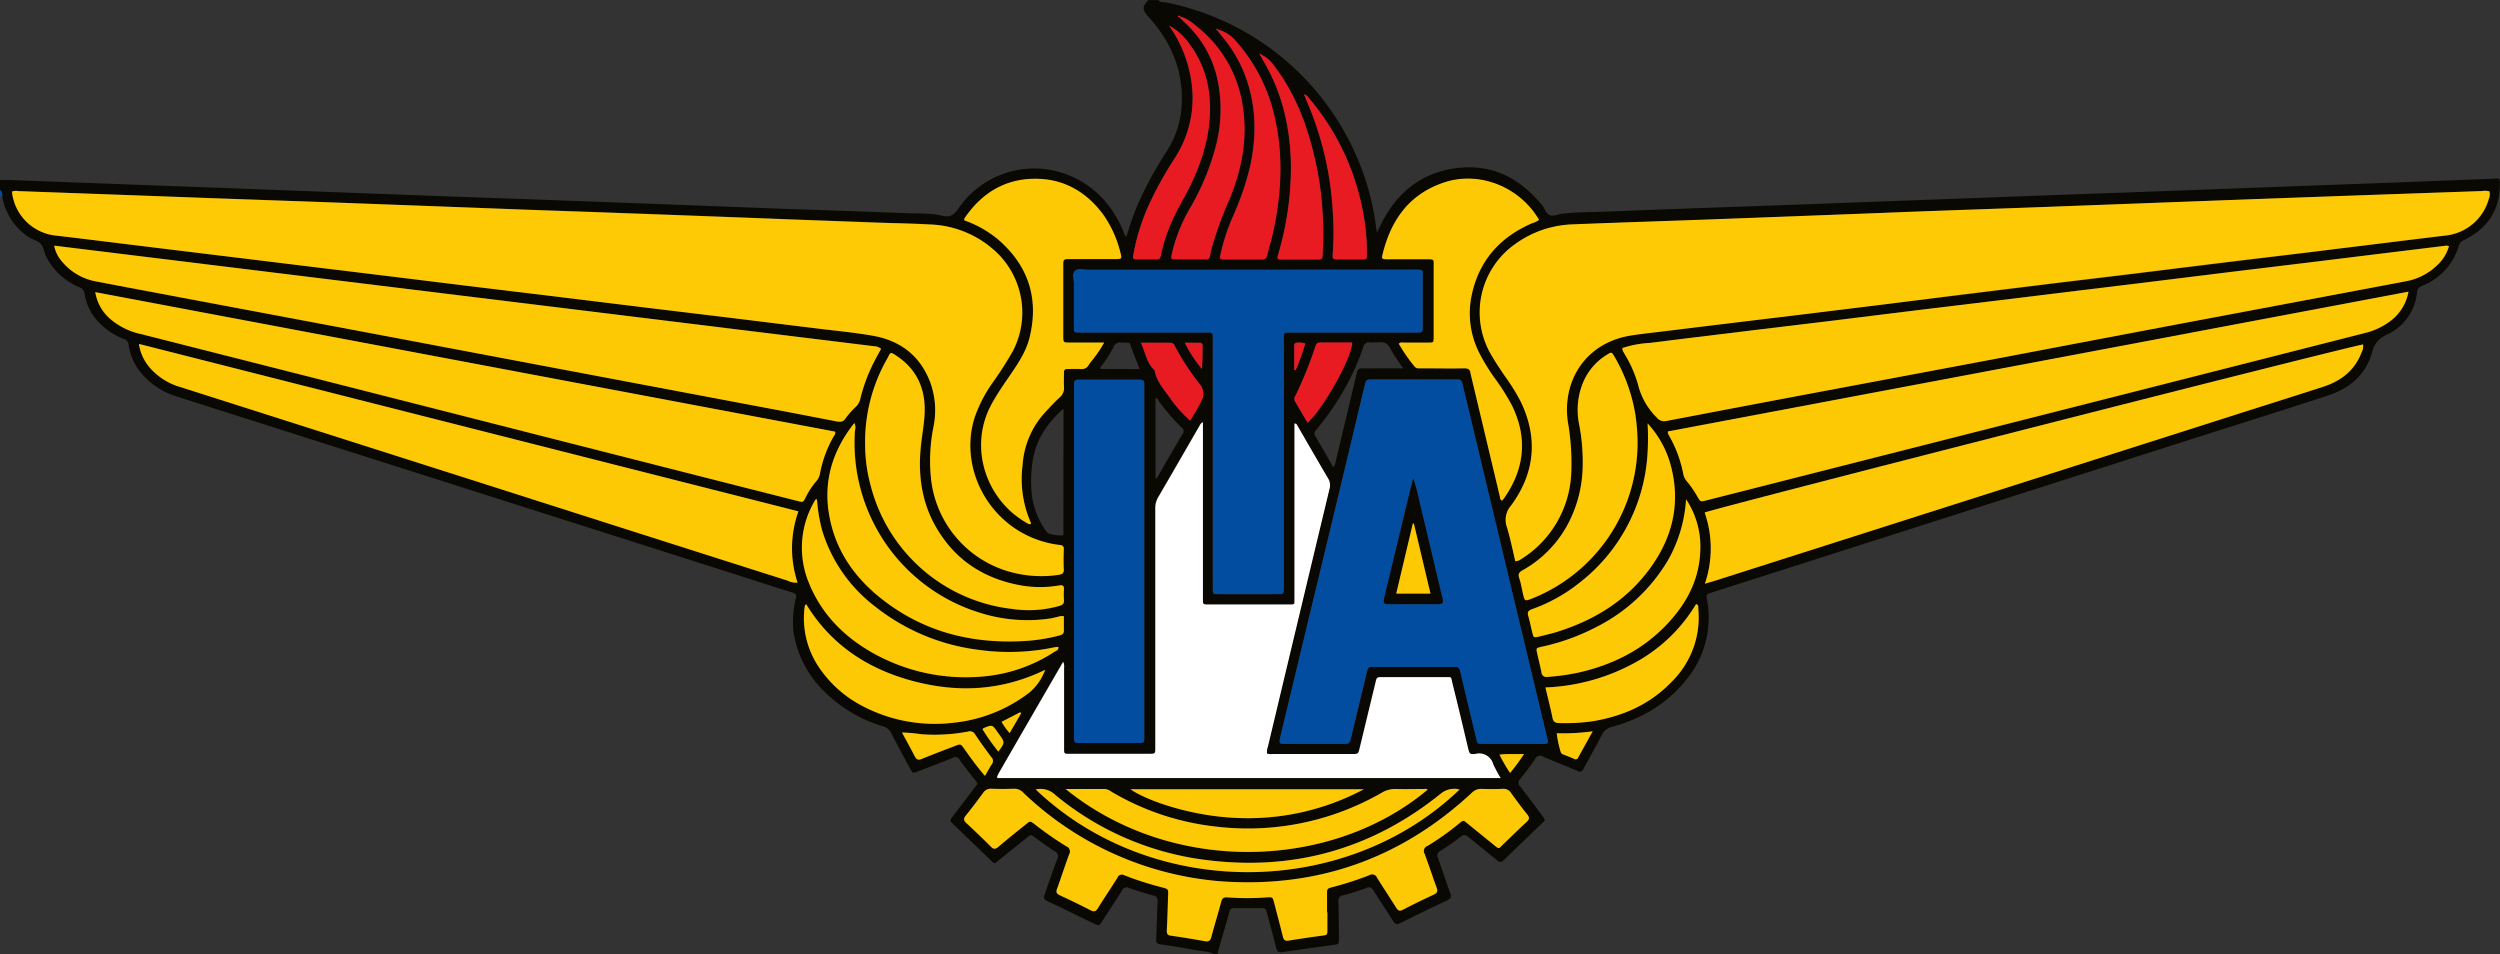
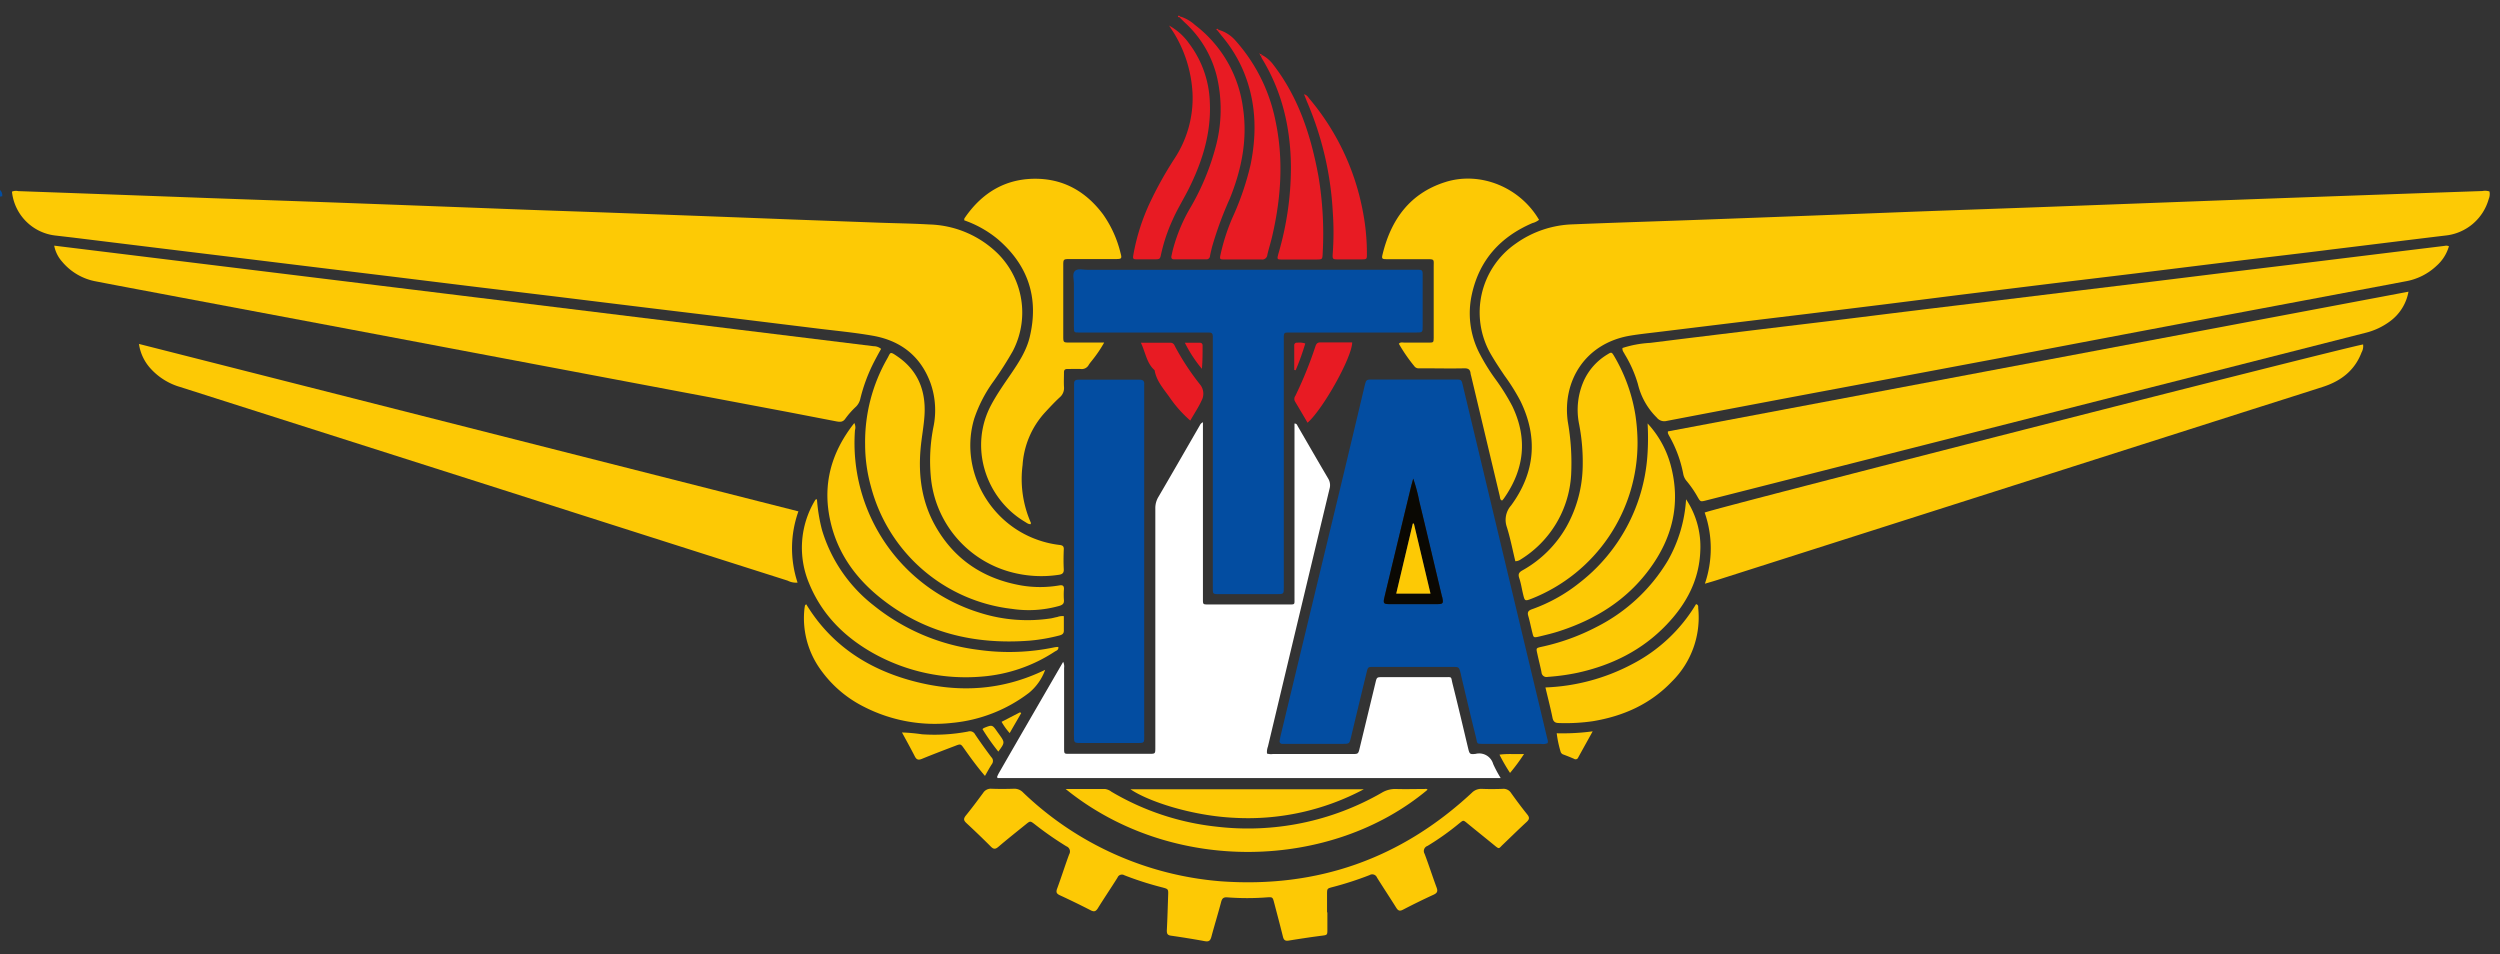
<svg xmlns="http://www.w3.org/2000/svg" viewBox="0 0 591.39 225.67">
  <rect x="0" y="0" width="591.39" height="225.67" fill="#333333" stroke="none" />
  <defs>
    <style>.cls-1{fill:#0a0803;}.cls-2{fill:#034da1;}.cls-3{fill:#fdca05;}.cls-4{fill:#fff;}.cls-5{fill:#fdc905;}.cls-6{fill:#e81b23;}</style>
  </defs>
  <g id="Camada_2" data-name="Camada 2">
    <g id="Camada_1-2" data-name="Camada 1">
-       <path class="cls-1" d="M287.2,225.67c-1.54-.71-3.24-.68-4.87-1-2.6-.49-5.21-.91-7.83-1.28-.8-.11-1-.4-1-1.18.14-3,.18-6,.34-8.94a1.19,1.19,0,0,0-1-1.42c-1.94-.56-3.89-1.11-5.79-1.8a1.13,1.13,0,0,0-1.62.58c-1.56,2.48-3.16,4.92-4.76,7.38-.67,1-.69,1-1.83.5-3.69-1.79-7.37-3.6-11.08-5.36-.78-.37-.94-.75-.65-1.56,1-2.79,1.93-5.63,3-8.42a1.23,1.23,0,0,0-.58-1.77c-1.56-1-3.06-2.11-4.57-3.19-1.16-.84-1-.89-2.11,0-2.49,2-5,4-7.46,6-.54-.07-.79-.48-1.11-.78l-8.76-8.44c-.88-.85-.88-.86-.12-1.87l5.1-6.72c.85-1.13.94-.95,0-2.1-1.2-1.5-2.39-3-3.49-4.56a1.15,1.15,0,0,0-1.67-.46c-2.65,1.09-5.33,2.09-8,3.13-1.44.55-1.45.55-2.15-.75-1.45-2.73-2.93-5.45-4.34-8.2a3,3,0,0,0-2-1.64,33.29,33.29,0,0,1-14.16-8.54,24.83,24.83,0,0,1-7-13.92,22.46,22.46,0,0,1,.3-6.55,5.58,5.58,0,0,1,.23-1.15c.34-.91,0-1.26-.9-1.53-4.19-1.29-8.36-2.65-12.53-4q-66.43-21.15-132.88-42.3a17.66,17.66,0,0,1-8.15-5.18,13.18,13.18,0,0,1-3.33-7.07,1.53,1.53,0,0,0-1.16-1.41A16,16,0,0,1,23,75.83,12.31,12.31,0,0,1,20,69.49a1.8,1.8,0,0,0-1.24-1.55,15.22,15.22,0,0,1-7.86-7.32c-.49-1-.61-2.28-1.31-3s-1.89-.92-2.78-1.52A14.37,14.37,0,0,1,.52,46.46,1.72,1.72,0,0,0,0,44.93V42.57l2,0L40.17,44q9.28.33,18.57.69l41.35,1.55c10.69.4,21.38.75,32.07,1.15q24.65.91,49.28,1.86c11,.41,22.06.74,33.08,1.18,2.75.11,5.56-.08,8.24.58,2,.49,2.91-.17,4-1.74a21.72,21.72,0,0,1,24.61-8.35c6.81,2.27,11.41,7,14.25,13.51.22.52.26,1.18.85,1.59a67.59,67.59,0,0,1,2.62-7.53,87.87,87.87,0,0,1,6.74-12.44A22.61,22.61,0,0,0,279.45,26c.78-8.47-2.07-15.7-7.68-21.93-1.6-1.79-1.66-2.41-.11-4.06H274c.52.65,1.32.46,2,.6a62.47,62.47,0,0,1,49,49.74c.26,1.43.44,2.87.72,4.68.45-.92.72-1.5,1-2.07C330,46.42,335,41.8,342.18,40.19c9.3-2.07,16.78,1.17,22.68,8.45.63.77.88,2,1.83,2.29s1.86-.25,2.81-.37c3.25-.4,6.52-.35,9.78-.48,16-.63,32.07-1.18,48.1-1.76q21.53-.8,43-1.6,15.61-.59,31.22-1.13,20.94-.77,41.86-1.56l20.42-.75,25.66-1c1.87-.07,1.84-.4,1.8,1.73-.12,6-3.13,10.16-8.42,12.76a2,2,0,0,0-1.28,1.38,14.65,14.65,0,0,1-8.55,9.42c-.68.31-1.22.58-1.32,1.5a12.32,12.32,0,0,1-7.2,10.13,5.83,5.83,0,0,0-3.44,4.14c-1.45,5.29-5.31,8.53-10.39,10.2-9.45,3.12-18.94,6.08-28.42,9.1L405.12,140.1c-1.52.49-1.53.49-1.29,1.88A23,23,0,0,1,399,160.66c-4.54,5.8-10.6,9.31-17.6,11.27a3.55,3.55,0,0,0-2.51,1.93c-1.35,2.72-2.89,5.34-4.3,8-.37.71-.73.81-1.45.5-2.68-1.15-5.41-2.19-8.09-3.37a1.28,1.28,0,0,0-1.91.57c-1.1,1.63-2.31,3.19-3.54,4.73a1.17,1.17,0,0,0,0,1.74c1.77,2.26,3.47,4.58,5.18,6.88.89,1.19.83,1.05-.18,2-2.92,2.81-5.86,5.61-8.75,8.45-.64.63-1.07.71-1.78.1-2.2-1.85-4.47-3.6-6.68-5.44-.65-.54-1.11-.69-1.86-.1-1.55,1.21-3.17,2.33-4.83,3.4a1.16,1.16,0,0,0-.53,1.65c1,2.74,1.87,5.53,2.87,8.28.3.83.28,1.27-.62,1.69-3.77,1.76-7.5,3.59-11.23,5.44-.75.37-1.15.29-1.6-.44-1.52-2.44-3.14-4.81-4.65-7.24-.47-.75-.87-1-1.74-.63-1.79.66-3.62,1.22-5.46,1.73a1.26,1.26,0,0,0-1.13,1.49c.09,2.87.1,5.74.13,8.61,0,1.41,0,1.43-1.25,1.61-4.07.58-8.14,1.13-12.2,1.73-.83.12-1.19-.13-1.39-.95-.67-2.73-1.42-5.44-2.15-8.15-.36-1.34-.36-1.33-1.79-1.32H292c-.52,0-.93,0-1.12.67-.91,3.31-1.89,6.59-2.84,9.89,0,.06.12.16.18.25ZM298,12.86c.07-.13,0-.2-.1-.21a.77.77,0,0,0,0,.1c0,.22,0-.08.14.08a.42.42,0,0,0,.25.41,4.3,4.3,0,0,0,.27.62c4.82,7.91,6.78,16.59,6.83,25.75a72.68,72.68,0,0,1-2.94,20.29c-.4,1.42-.38,1.45,1,1.46,2.65,0,5.29,0,7.94,0,1.44,0,1.45,0,1.51-1.53a82.39,82.39,0,0,0-1-18.16c-1.75-9.49-4.62-18.53-10.63-26.32A7.78,7.78,0,0,0,298.52,13C298.37,12.84,298.21,12.7,298,12.86ZM279.22,3.91c-.15-.15-.41-.28-.51-.1s.17.24.32.32c.44.43.86.87,1.31,1.29a25.46,25.46,0,0,1,7.58,13.1,34,34,0,0,1-.24,15.71,57.93,57.93,0,0,1-6.39,15.36,39.54,39.54,0,0,0-3.7,8.86c-.2.7-.36,1.42-.51,2.13-.1.47.09.77.61.77h7.6a.82.82,0,0,0,.91-.77c.13-.72.31-1.43.48-2.14a85.32,85.32,0,0,1,4.18-11.39c2.84-7,4.29-14.21,3.11-21.77A29.39,29.39,0,0,0,282.68,6,9.18,9.18,0,0,0,279.22,3.91Zm9,3.14c-.12-.2-.35-.33-.47-.16s.17.26.28.37c.31.4.61.81.93,1.19a32.47,32.47,0,0,1,5,8c3.14,7.29,3.41,14.82,1.84,22.49a65.8,65.8,0,0,1-4.31,12.58,47.79,47.79,0,0,0-2.79,8.66c-.24,1.1-.2,1.18.91,1.18,2.92,0,5.85,0,8.78,0a1.2,1.2,0,0,0,1.38-1.11c.32-1.43.78-2.82,1.11-4.24,2.13-9.09,2.77-18.22.82-27.42a40.33,40.33,0,0,0-9.54-19.09A8.3,8.3,0,0,0,288.26,7.05ZM2.83,45.34A11.64,11.64,0,0,0,13.15,55.72l4.19.49,20.94,2.57L56,60.94,74.3,63.18l17.75,2.16,20.78,2.55c6.86.83,13.74,1.65,20.6,2.49q10.65,1.29,21.28,2.61l17.42,2.11,21.27,2.61c4.36.54,8.74.94,13.06,1.7,6.65,1.16,11.41,4.85,13.74,11.32a19.35,19.35,0,0,1,.64,10.32,40.84,40.84,0,0,0-.62,11.58,25.7,25.7,0,0,0,18.85,22.67,27.49,27.49,0,0,0,11.38.68c.82-.11,1.29-.39,1.23-1.36-.08-1.52-.06-3,0-4.56,0-.81-.28-1.07-1-1.15a23.63,23.63,0,0,1-5.24-1.23c-11.76-4.16-18.45-17-14.93-28.68a32.59,32.59,0,0,1,4.58-8.79,83.76,83.76,0,0,0,4.53-7.11A19.71,19.71,0,0,0,236.05,60a24.06,24.06,0,0,0-16.22-6.94c-3.93-.23-7.88-.28-11.81-.42l-20.93-.77q-20.25-.77-40.51-1.52c-8-.3-16-.55-24-.85Q102.28,48.79,82,48c-10.81-.4-21.61-.76-32.41-1.15Q26.92,46,4.31,45.21A2.36,2.36,0,0,0,2.83,45.34Zm355.63,87.42a2.27,2.27,0,0,0,1.27-.52,25.19,25.19,0,0,0,11.93-20,56.15,56.15,0,0,0-.79-12.61c-1.32-9.51,4-18.52,14.77-20.33,2.05-.34,4.13-.56,6.19-.81l17.93-2.19,17.93-2.17L445.78,72l17.93-2.17,20.6-2.54c6.87-.84,13.74-1.65,20.61-2.49,7.82-1,15.64-1.94,23.45-2.89S544,60,551.83,59c8.94-1.08,17.87-2.21,26.81-3.28a11.89,11.89,0,0,0,10.18-8.63,3,3,0,0,0,.18-1.79,3.32,3.32,0,0,0-1.68-.1q-20.85.72-41.69,1.47-9.46.33-18.91.69l-43,1.61c-10.18.38-20.37.72-30.55,1.1Q428.32,51,403.51,52c-10.47.39-20.93.7-31.4,1.13a24.49,24.49,0,0,0-13.55,4.6,19.79,19.79,0,0,0-5.9,26c1,1.8,2.19,3.54,3.36,5.26a47.81,47.81,0,0,1,3.74,6c4.19,8.66,3.4,16.95-2.24,24.64a5.13,5.13,0,0,0-1,5.13C357.28,127.32,357.8,130,358.46,132.76Zm7.63,43a1.16,1.16,0,0,0,0-.84c-.67-2.78-1.33-5.57-2-8.36Q359.93,149.3,355.8,132q-4.87-20.4-9.76-40.81c-.33-1.41-.35-1.42-1.77-1.43H324.68c-1.5,0-1.5,0-1.88,1.5-.06.21-.09.44-.15.65q-4.95,20.65-9.9,41.3-4.9,20.4-9.82,40.8c-.09.38-.16.77-.22,1.16a.59.59,0,0,0,.63.77c.34,0,.68,0,1,0h13.34c1.56,0,1.57,0,2-1.62q1.83-7.62,3.67-15.24c.32-1.32.34-1.33,1.66-1.34,2.87,0,5.74,0,8.61,0,3.32,0,6.65,0,10,0,1.57,0,1.58,0,2,1.58,0,.16.07.33.1.49,1.15,4.81,2.26,9.63,3.47,14.42.46,1.83,0,1.71,2.19,1.71q6.58,0,13.18,0A2.68,2.68,0,0,0,366.09,175.79ZM355,184.06a28.88,28.88,0,0,1-1.84-3.31,3.44,3.44,0,0,0-4.14-2.4c-1.43.17-1.46,0-1.82-1.47-1.21-5-2.38-10.06-3.64-15.08-.45-1.8,0-1.6-1.9-1.6-4.9,0-9.8,0-14.7,0-1.31,0-1.33,0-1.64,1.31l-3.72,15.4c-.35,1.47-.36,1.48-1.84,1.48H301a3.26,3.26,0,0,1-1.35-.11,3.65,3.65,0,0,1,.21-1.64q7.27-30.51,14.58-61a3,3,0,0,0-.31-2.4c-2.43-4.12-4.81-8.27-7.21-12.4-.15-.26-.21-.64-.77-.63v41.33c0,1.56.16,1.48-1.43,1.48H285.8c-1.29,0-1.29,0-1.31-1.26,0-.33,0-.67,0-1V99.88a1.39,1.39,0,0,0-.73.72c-3.26,5.65-6.51,11.31-9.8,16.94a5.06,5.06,0,0,0-.73,2.71c0,6.64,0,13.28,0,19.93q0,18.33,0,36.65c0,1.47,0,1.48-1.46,1.48H253c-1.38,0-1.36.07-1.36-1.4q0-9.46,0-18.92a2.55,2.55,0,0,0-.22-1.44c-5.14,8.88-10.17,17.59-15.2,26.3a7.56,7.56,0,0,0-.43.91s0,.1.05.15a1,1,0,0,0,.08.14ZM383.81,82.32c-.09.65.32,1,.56,1.44a29,29,0,0,1,3.13,7.08A16.46,16.46,0,0,0,392,98.75a2.25,2.25,0,0,0,2.31.8q17.39-3.35,34.8-6.61Q451,88.8,473,84.69q23.72-4.47,47.41-9,24.36-4.59,48.73-9.18a14.21,14.21,0,0,0,7.29-3.67,9.79,9.79,0,0,0,2.92-4.62,1.58,1.58,0,0,0-1-.09l-11.56,1.41-21.27,2.61-17.59,2.13L509.8,66.54l-17.93,2.18-20.93,2.56C465,72,459.1,72.7,453.18,73.43c-6.93.84-13.85,1.71-20.77,2.56s-13.85,1.66-20.78,2.51Q401,79.79,390.36,81.11A25.51,25.51,0,0,0,383.81,82.32Zm-371-24.21a7.89,7.89,0,0,0,1.85,3.76,13.59,13.59,0,0,0,8.16,4.72c6.68,1.3,13.37,2.53,20.05,3.8L83.32,78l35,6.58,33.15,6.26,35.13,6.63,11.27,2.12c.85.16,1.58.26,2.2-.67a19.51,19.51,0,0,1,2.45-2.78,3.8,3.8,0,0,0,1-1.87,39.52,39.52,0,0,1,3.23-8.67c.54-1,1.11-2.06,1.68-3.1a2.72,2.72,0,0,0-1.76-.63Q109.8,70,12.82,58.11Zm282.67,5.7q-19.1,0-38.18,0c-1,0-2.35-.51-3.06.3s-.2,1.94-.2,2.94c0,3.44,0,6.87,0,10.31,0,1.23,0,1.24,1.21,1.28.39,0,.79,0,1.18,0h28.21c.45,0,.9,0,1.35,0,.63,0,.93.27.9.91,0,.45,0,.9,0,1.35v36.65q0,10.55,0,21.11c0,2-.14,1.88,1.78,1.88H302c1.66,0,1.66,0,1.67-1.67V81.13c0-2.77-.33-2.46,2.39-2.46H335c1.57,0,1.58,0,1.59-1.57V65.77c0-2.14.17-2-2.05-2ZM22.54,69.11a10.56,10.56,0,0,0,3.52,6.29A16.49,16.49,0,0,0,33.24,79l35.95,9.15,103.45,26.3,16,4.06c1.29.33,1.3.32,1.89-.88a17.84,17.84,0,0,1,2.5-3.8,3.63,3.63,0,0,0,.87-1.79,28,28,0,0,1,3.16-8.67c.2-.38.6-.69.41-1.27ZM569.74,69,394.63,102.07a1.51,1.51,0,0,0,0,.44,4.85,4.85,0,0,0,.29.61,29.07,29.07,0,0,1,3.33,9,3.54,3.54,0,0,0,.77,1.65,24.67,24.67,0,0,1,2.59,3.74c.7,1.23.71,1.23,2.08.88l41.2-10.47,79-20.07,35.64-9.07A16.22,16.22,0,0,0,565.38,76,11.11,11.11,0,0,0,569.74,69ZM32.87,81.36A10.92,10.92,0,0,0,35.46,87a15.12,15.12,0,0,0,7.17,4.54l76.17,24.29q33.75,10.77,67.5,21.52a4.26,4.26,0,0,0,2.33.46,25.88,25.88,0,0,1,.2-16.85ZM403.3,138.08c1.06-.31,1.76-.51,2.46-.73l124.5-39.71c6.42-2,12.86-4.07,19.28-6.14,4.21-1.37,7.48-3.84,9.1-8.13a3,3,0,0,0,.36-1.89c-6.54,1.25-154.46,39-155.75,39.77A25.74,25.74,0,0,1,403.3,138.08Zm-149.22-5.46q0,20.69,0,41.36c0,1.77,0,1.78,1.72,1.78q6.35,0,12.67,0c2.47,0,2.23.21,2.23-2.29q0-40.69,0-81.37c0-.39,0-.79,0-1.18.06-.78-.26-1.1-1.07-1.1q-7.26,0-14.52,0c-.82,0-1.1.34-1,1.11,0,.45,0,.9,0,1.35ZM314,215.83h-.11v-4.22c0-1.37,0-1.4,1.24-1.73a78.13,78.13,0,0,0,8.82-2.85,1.21,1.21,0,0,1,1.76.59c1.49,2.39,3.05,4.73,4.54,7.12.44.7.81.89,1.61.47q3.6-1.86,7.27-3.56c.87-.41,1-.85.67-1.7-1-2.64-1.83-5.32-2.83-7.95a1.28,1.28,0,0,1,.68-1.87,62.37,62.37,0,0,0,7.43-5.27c1.05-.85,1-.94,2.09,0,2.09,1.71,4.2,3.4,6.29,5.11,1.26,1,1.07.77,2-.13,1.87-1.79,3.72-3.61,5.62-5.36.65-.6.79-1,.18-1.79-1.34-1.66-2.62-3.38-3.86-5.12a2.1,2.1,0,0,0-2-.94c-1.63.05-3.26.06-4.89,0a3.11,3.11,0,0,0-2.39.95Q323,210.87,288.8,208.49a76.28,76.28,0,0,1-46.81-21,2.85,2.85,0,0,0-2.24-.9c-1.74.05-3.49.06-5.23,0a2.14,2.14,0,0,0-2,1c-1.34,1.81-2.68,3.62-4.1,5.36-.63.76-.46,1.2.19,1.8,1.94,1.8,3.85,3.63,5.72,5.51.63.64,1.06.7,1.78.09,2.14-1.83,4.35-3.58,6.54-5.35,1-.82,1-.83,2.09,0a78.69,78.69,0,0,0,7.48,5.21,1.3,1.3,0,0,1,.66,1.89c-1,2.69-1.87,5.42-2.85,8.12-.29.79-.18,1.18.61,1.55,2.45,1.14,4.88,2.31,7.28,3.55.82.43,1.24.34,1.74-.45,1.51-2.44,3.13-4.82,4.65-7.25a1.12,1.12,0,0,1,1.63-.56,75.85,75.85,0,0,0,9,2.88c1.41.38,1.41.39,1.35,1.95-.09,2.76-.17,5.51-.31,8.27,0,.76.18,1.08,1,1.19q4,.57,8,1.3c.93.17,1.29-.14,1.53-1,.74-2.77,1.59-5.51,2.32-8.28.23-.89.61-1.16,1.51-1.08a62.49,62.49,0,0,0,9.28,0c1.39-.09,1.4-.09,1.77,1.35.7,2.66,1.41,5.33,2.07,8,.19.73.52,1,1.3.88,2.67-.43,5.34-.84,8-1.18,1.22-.15,1.22-.27,1.2-1.5S314,217.18,314,215.83ZM243.76,124a.35.35,0,0,0,0-.47A25.71,25.71,0,0,1,241.9,110a20.38,20.38,0,0,1,5.24-12.35c1.14-1.23,2.29-2.48,3.53-3.62a2.88,2.88,0,0,0,1-2.52c-.08-1.12,0-2.25,0-3.37,0-.57.22-.82.79-.81,1.07,0,2.14,0,3.21,0a1.85,1.85,0,0,0,1.83-.92c.3-.47.69-.89,1-1.34a29.63,29.63,0,0,0,2.68-4h-8.15c-1.52,0-1.53,0-1.53-1.6q0-8.26,0-16.54c0-1.6,0-1.6,1.71-1.61H264c1.29,0,1.39-.13,1.05-1.38A26.76,26.76,0,0,0,261,50.76c-3.82-5.12-8.85-8.2-15.27-8.43-7.53-.26-13.3,3.13-17.5,9.3-.08.11-.05.3-.08.52A25.8,25.8,0,0,1,236,56.59c7.21,6.18,9.79,13.92,7.58,23.16-.77,3.22-2.57,6-4.41,8.69-1.6,2.38-3.27,4.71-4.64,7.24-5.46,10.06-1.34,22.29,7.9,27.78C242.86,123.71,243.23,124.08,243.76,124ZM364.07,52c-4.5-7.65-13.91-11.47-22.23-8.85s-12.76,8.79-14.78,17c-.29,1.15-.18,1.22,1.07,1.23h9.29c2,0,1.71,0,1.71,1.78V74.75c0,1.69,0,3.38,0,5.06,0,1.22,0,1.24-1.21,1.25-1.91,0-3.83,0-5.74,0-.41,0-.89-.18-1.29.28a38.2,38.2,0,0,0,3.63,5.27,1.26,1.26,0,0,0,1.16.54c.45,0,.9,0,1.35,0,3.1,0,6.19,0,9.29,0,1,0,1.46.31,1.54,1.27a5,5,0,0,0,.12.49l6.81,28.55c.08.35,0,.79.54,1a4.93,4.93,0,0,0,.42-.49c4.85-6.89,5.67-14.17,2-21.83a50.24,50.24,0,0,0-4.12-6.57,47.61,47.61,0,0,1-3.78-6.19,20.68,20.68,0,0,1-1.65-13.81C350,61.42,355,56,362.49,52.74A4.31,4.31,0,0,0,364.07,52ZM204.65,105.18A37,37,0,0,0,206,115a39.1,39.1,0,0,0,33.41,29.08,26.58,26.58,0,0,0,11.21-.7c.75-.23,1.17-.52,1.1-1.38a16.44,16.44,0,0,1,0-2.53c0-.87-.29-1.07-1.09-.94a26.62,26.62,0,0,1-9.08,0c-8.81-1.57-15.66-6.05-20.14-13.87-3.28-5.71-4.17-11.94-3.6-18.42.23-2.69.76-5.35.93-8,.34-5.72-1.52-10.52-6.39-13.86-1.91-1.32-1.59-1-2.45.53A39.71,39.71,0,0,0,204.65,105.18Zm182.72-.62a45.61,45.61,0,0,0-.5-6.39,39.79,39.79,0,0,0-5-13.87c-.61-1-.64-1-1.66-.41a14,14,0,0,0-5.53,6.19,16.93,16.93,0,0,0-1.13,10.24,46.91,46.91,0,0,1,.83,10.9,30.18,30.18,0,0,1-3.78,13.34,27.18,27.18,0,0,1-10.39,10.35c-.82.46-1.15.86-.82,1.84.41,1.22.6,2.51.9,3.77.42,1.75.43,1.75,2.19,1.06A39.63,39.63,0,0,0,387.37,104.56Zm-135.71,41.2a3.28,3.28,0,0,0-1.52.2c-.5.07-1,.24-1.48.32a37.1,37.1,0,0,1-16.52-1.23,42,42,0,0,1-29.85-43.3,2.25,2.25,0,0,0-.16-1.68c-5.56,7-7.59,14.76-5.62,23.39,1.67,7.31,5.81,13.12,11.55,17.78,10.37,8.41,22.4,11.35,35.53,10.31a42.48,42.48,0,0,0,7-1.21c.76-.19,1.17-.47,1.11-1.34C251.61,147.94,251.66,146.87,251.66,145.76Zm-58.4-27.62a.38.38,0,0,0-.46.24A21.74,21.74,0,0,0,191.42,138c2.91,7.3,8.19,12.56,15,16.4a44.84,44.84,0,0,0,25.84,5.62,36.61,36.61,0,0,0,17.23-5.89c.38-.25,1-.37.87-1.12a5.71,5.71,0,0,0-.84.07,52.12,52.12,0,0,1-18,.62,49.14,49.14,0,0,1-24.86-10.53,35.59,35.59,0,0,1-12.2-17.83A39.81,39.81,0,0,1,193.26,118.14Zm196.49-18a59.78,59.78,0,0,1-.08,7.92,41.74,41.74,0,0,1-16,29.74,38.67,38.67,0,0,1-11.29,6.29c-.89.32-1.13.7-.87,1.58.36,1.24.61,2.51.92,3.77s.37,1.43,1.82,1.07,3.17-.76,4.71-1.27c8.5-2.78,15.81-7.35,21.19-14.6s7.46-15.41,5.12-24.37A23.47,23.47,0,0,0,389.75,100.17ZM247.24,158.45c-10.1,4.91-20.52,5.47-31.16,2.67s-19.51-8.54-25.39-18.21c-.15.16-.28.23-.29.32a12.13,12.13,0,0,0-.18,1.33,20.81,20.81,0,0,0,4,14,27.89,27.89,0,0,0,10.21,8.65,36.7,36.7,0,0,0,20.8,3.77,35.45,35.45,0,0,0,18.16-7.06A12.51,12.51,0,0,0,247.24,158.45Zm4.84,28.19c25.21,20.44,62.88,19.2,85.61.17-.2-.3-.5-.18-.76-.18-2.25,0-4.5,0-6.75,0a6.17,6.17,0,0,0-3.34.9,63.43,63.43,0,0,1-39.15,8,61.64,61.64,0,0,1-24.77-8.25,3.19,3.19,0,0,0-1.54-.65Zm146.77-68.53a33.4,33.4,0,0,1-4.34,14.44,41.27,41.27,0,0,1-16.93,15.78,51.56,51.56,0,0,1-13,4.69c-1.26.29-1.27.3-1,1.57.34,1.48.74,2.94,1,4.43a1.19,1.19,0,0,0,1.48,1.11,51.06,51.06,0,0,0,7.18-1c8-1.79,15.17-5.31,20.9-11.32,4.62-4.85,7.7-10.5,8-17.38A20.17,20.17,0,0,0,398.85,118.11Zm-33.27,44.51c.58,2.46,1.19,4.79,1.67,7.15.2,1,.67,1.24,1.6,1.26a44.67,44.67,0,0,0,7.92-.43c7.19-1.19,13.58-4,18.68-9.34a21.33,21.33,0,0,0,6.28-17.36c0-.33.13-.81-.52-1a37.86,37.86,0,0,1-15.15,14.22A47.61,47.61,0,0,1,365.58,162.62Zm-89-156.57c.36.56.74,1.13,1.09,1.7a30.2,30.2,0,0,1,4.44,14.35,26,26,0,0,1-4.32,15.5,88.28,88.28,0,0,0-5.67,10.15,49.31,49.31,0,0,0-4,12.49c-.17,1-.09,1.08.89,1.11,1.35,0,2.7,0,4.05,0s1.36,0,1.64-1.35a40.13,40.13,0,0,1,2.58-7.83c1.12-2.58,2.61-5,3.88-7.48,3.26-6.46,5.39-13.21,5-20.55a24.29,24.29,0,0,0-4.85-13.79A14.06,14.06,0,0,0,276.55,6.05ZM322.63,186.7H267.4c4.23,2.89,14.58,6.3,24.67,6.76A58.24,58.24,0,0,0,322.63,186.7Zm-77.6.05c27.61,26.31,73.35,25.84,100.27,0a5,5,0,0,0-4.39.94c-16.66,13.46-35.7,18.57-56.84,15.57A69.25,69.25,0,0,1,249.64,188,5,5,0,0,0,245,186.75ZM308.47,22.3c.27.63.47,1.14.69,1.64a76.5,76.5,0,0,1,6.15,26.26,68.35,68.35,0,0,1,0,9.6c-.12,1.52-.05,1.54,1.39,1.56q2.7,0,5.4,0c1.26,0,1.27,0,1.28-1.35a52.25,52.25,0,0,0-1-10.21,57.77,57.77,0,0,0-12.52-26.35C309.5,23.05,309.26,22.5,308.47,22.3ZM251.58,96.83c-.13,0-.2,0-.23,0-3.52,3.23-6.17,7-7,11.81a30.19,30.19,0,0,0-.36,7.23,18.76,18.76,0,0,0,3.14,9.32c.32.46.61,1,1.22,1.09a8.74,8.74,0,0,0,3.2.35ZM309.31,100c3.7-3.23,10.51-15.41,10.56-18.9-2.52,0-5.05,0-7.58,0-.72,0-1,.38-1.14,1a94.25,94.25,0,0,1-4.68,11.57,1.23,1.23,0,0,0-.12,1.28C307.34,96.56,308.31,98.25,309.31,100Zm-39.43-18.9c1.09,2.34,1.35,4.82,3.25,6.53.43,2.56,2.14,4.41,3.55,6.42a29.16,29.16,0,0,0,4.85,5.47c1-1.69,2-3.14,2.66-4.71a3.44,3.44,0,0,0-.23-3.67,59.54,59.54,0,0,1-6.06-9.32,1.07,1.07,0,0,0-1-.73C274.64,81.08,272.4,81.07,269.88,81.07Zm45.52,29.47a2.42,2.42,0,0,0,.53-1.27c1.67-7,3.37-14,5-21,.2-.89.53-1.2,1.44-1.17,1.85.06,3.71,0,5.56,0h4C331.12,86,330.45,85,329.79,84s-1.11-2.34-2-2.8-2.42-.09-3.64-.2a1.4,1.4,0,0,0-1.68,1.17,56.28,56.28,0,0,1-5,10.84,62.52,62.52,0,0,1-6,8.54c-.4.48-.78.85-.33,1.59C312.58,105.57,313.94,108,315.4,110.54Zm-82.41,73c.62-1.06,1.09-2,1.65-2.8a1.23,1.23,0,0,0-.14-1.64c-1.31-1.76-2.6-3.54-3.82-5.36a1.38,1.38,0,0,0-1.67-.7,42.45,42.45,0,0,1-10.91.65,41.51,41.51,0,0,0-4.73-.43c1,1.95,2,3.75,3,5.59.4.81.81,1,1.7.66,2.6-1.08,5.23-2.06,7.86-3.07,1.32-.51,1.33-.51,2.14.64C229.58,179.24,231.13,181.38,233,183.55Zm40.35-70.44.29.06c2-3.5,4-7,6.09-10.49a1.05,1.05,0,0,0-.2-1.57,46.51,46.51,0,0,1-5.39-6.25c-.2-.28-.26-.77-.79-.71ZM269.6,87.32c-.66-1.7-1.27-3.2-1.83-4.72-.66-1.8-.28-1.5-2.22-1.54h-.17a1.67,1.67,0,0,0-2,1.11,28.36,28.36,0,0,1-2.62,4.12c-.21.29-.62.51-.42,1ZM376.76,173a53.05,53.05,0,0,1-8.48.45,26,26,0,0,0,.92,4.36,1,1,0,0,0,.69.68c.83.32,1.66.65,2.48,1a.66.66,0,0,0,1-.32C374.41,177.18,375.5,175.23,376.76,173Zm-140.6,4.85c1.58-2.15,1.58-2.15.18-4.11-.13-.18-.27-.36-.4-.55-1.21-1.73-1.21-1.73-3.2-.93a2.31,2.31,0,0,0-.33.27A52.86,52.86,0,0,0,236.16,177.8Zm44.12-96.73a31,31,0,0,0,4,6.18c.16-1.86.16-3.68.16-5.5,0-.5-.29-.68-.76-.68C282.68,81.08,281.63,81.07,280.28,81.07Zm80.24,97.29c-2.1.09-3.89-.11-5.81.16a42.34,42.34,0,0,0,2.5,4.32A44.38,44.38,0,0,0,360.52,178.36ZM306.16,87.51l.34.07a58.86,58.86,0,0,0,2.27-6.33,4.46,4.46,0,0,0-1.89-.18.61.61,0,0,0-.72.7ZM241.57,168.7l-.26-.21-4.38,2.26a14.9,14.9,0,0,0,1.92,2.67C239.82,171.74,240.7,170.22,241.57,168.7Z" />
      <path class="cls-2" d="M0,44.93a1.72,1.72,0,0,1,.52,1.53c-.18,0-.41-.09-.52.16Z" />
      <path class="cls-3" d="M2.83,45.34a2.36,2.36,0,0,1,1.48-.13q22.62.81,45.23,1.65c10.8.39,21.6.75,32.41,1.15q20.33.75,40.67,1.53c8,.3,16,.55,24,.85q20.26.73,40.51,1.52l20.93.77c3.93.14,7.88.19,11.81.42A24.06,24.06,0,0,1,236.05,60a19.71,19.71,0,0,1,3.53,23.06,83.76,83.76,0,0,1-4.53,7.11A32.59,32.59,0,0,0,230.47,99c-3.52,11.67,3.17,24.52,14.93,28.68a23.63,23.63,0,0,0,5.24,1.23c.76.08,1.07.34,1,1.15-.06,1.52-.08,3,0,4.56.06,1-.41,1.25-1.23,1.36a27.49,27.49,0,0,1-11.38-.68,25.7,25.7,0,0,1-18.85-22.67,40.84,40.84,0,0,1,.62-11.58,19.35,19.35,0,0,0-.64-10.32c-2.33-6.47-7.09-10.16-13.74-11.32-4.32-.76-8.7-1.16-13.06-1.7L172.13,75.1,154.71,73q-10.64-1.3-21.28-2.61c-6.86-.84-13.74-1.66-20.6-2.49L92.05,65.34,74.3,63.18,56,60.94,38.28,58.78,17.34,56.21l-4.19-.49A11.64,11.64,0,0,1,2.83,45.34Z" />
      <path class="cls-3" d="M358.46,132.76c-.66-2.73-1.18-5.44-2-8.06a5.13,5.13,0,0,1,1-5.13c5.64-7.69,6.43-16,2.24-24.64a47.81,47.81,0,0,0-3.74-6c-1.17-1.72-2.32-3.46-3.36-5.26a19.79,19.79,0,0,1,5.9-26,24.49,24.49,0,0,1,13.55-4.6c10.47-.43,20.93-.74,31.4-1.13q24.81-.91,49.62-1.88c10.18-.38,20.37-.72,30.55-1.1l43-1.61q9.45-.35,18.91-.69,20.83-.75,41.69-1.47a3.32,3.32,0,0,1,1.68.1,3,3,0,0,1-.18,1.79,11.89,11.89,0,0,1-10.18,8.63c-8.94,1.07-17.87,2.2-26.81,3.28-7.81,1-15.64,1.88-23.46,2.84s-15.63,1.93-23.45,2.89c-6.87.84-13.74,1.65-20.61,2.49l-20.6,2.54L445.78,72l-18.09,2.23-17.93,2.17-17.93,2.19c-2.06.25-4.14.47-6.19.81-10.73,1.81-16.09,10.82-14.77,20.33a56.15,56.15,0,0,1,.79,12.61,25.19,25.19,0,0,1-11.93,20A2.27,2.27,0,0,1,358.46,132.76Z" />
      <path class="cls-2" d="M366.09,175.79a2.68,2.68,0,0,1-1.61.17q-6.6,0-13.18,0c-2.23,0-1.73.12-2.19-1.71-1.21-4.79-2.32-9.61-3.47-14.42,0-.16-.06-.33-.1-.49-.4-1.57-.41-1.58-2-1.58-3.32,0-6.65,0-10,0-2.87,0-5.74,0-8.61,0-1.32,0-1.34,0-1.66,1.34q-1.85,7.62-3.67,15.24c-.39,1.61-.4,1.62-2,1.62H304.35c-.33,0-.67,0-1,0a.59.59,0,0,1-.63-.77c.06-.39.13-.78.22-1.16q4.9-20.4,9.82-40.8,5-20.64,9.9-41.3c.06-.21.09-.44.15-.65.38-1.48.38-1.5,1.88-1.5h19.59c1.42,0,1.44,0,1.77,1.43q4.89,20.4,9.76,40.81,4.13,17.3,8.27,34.58c.67,2.79,1.33,5.58,2,8.36A1.16,1.16,0,0,1,366.09,175.79Zm-31.78-62.57c-.2.7-.36,1.17-.47,1.66q-1.5,6.21-3,12.44c-1.11,4.64-2.24,9.28-3.34,13.92-.36,1.5-.22,1.66,1.29,1.67h11.14c1.43,0,1.53-.16,1.25-1.57,0-.17-.1-.33-.14-.49-1.77-7.43-3.51-14.86-5.31-22.28A39.22,39.22,0,0,0,334.31,113.22Z" />
      <path class="cls-4" d="M355,184.06h-119a1,1,0,0,1-.08-.14s-.07-.12-.05-.15a7.56,7.56,0,0,1,.43-.91c5-8.71,10.06-17.42,15.2-26.3a2.55,2.55,0,0,1,.22,1.44q0,9.47,0,18.92c0,1.47,0,1.4,1.36,1.4h18.76c1.45,0,1.46,0,1.46-1.48q0-18.33,0-36.65c0-6.65,0-13.29,0-19.93a5.06,5.06,0,0,1,.73-2.71c3.29-5.63,6.54-11.29,9.8-16.94a1.39,1.39,0,0,1,.73-.72v40.84c0,.34,0,.68,0,1,0,1.25,0,1.26,1.31,1.26h18.92c1.59,0,1.43.08,1.43-1.48V100.19c.56,0,.62.37.77.63,2.4,4.13,4.78,8.28,7.21,12.4a3,3,0,0,1,.31,2.4q-7.31,30.49-14.58,61a3.65,3.65,0,0,0-.21,1.64,3.26,3.26,0,0,0,1.35.11h18.75c1.48,0,1.49,0,1.84-1.48l3.72-15.4c.31-1.3.33-1.3,1.64-1.31,4.9,0,9.8,0,14.7,0,1.89,0,1.45-.2,1.9,1.6,1.26,5,2.43,10,3.64,15.08.36,1.5.39,1.64,1.82,1.47a3.44,3.44,0,0,1,4.14,2.4A28.88,28.88,0,0,0,355,184.06Z" />
      <path class="cls-5" d="M383.81,82.32a25.51,25.51,0,0,1,6.55-1.21Q401,79.78,411.63,78.5c6.93-.85,13.85-1.67,20.78-2.51s13.84-1.72,20.77-2.56C459.1,72.7,465,72,470.94,71.28l20.93-2.56,17.93-2.18,18.09-2.23,17.59-2.13,21.27-2.61,11.56-1.41a1.58,1.58,0,0,1,1,.09,9.79,9.79,0,0,1-2.92,4.62,14.21,14.21,0,0,1-7.29,3.67q-24.36,4.6-48.73,9.18-23.71,4.47-47.41,9-22,4.14-43.93,8.25-17.42,3.28-34.8,6.61a2.25,2.25,0,0,1-2.31-.8,16.46,16.46,0,0,1-4.46-7.91,29,29,0,0,0-3.13-7.08C384.13,83.34,383.72,83,383.81,82.32Z" />
      <path class="cls-5" d="M12.82,58.11q97,11.9,193.85,23.79a2.72,2.72,0,0,1,1.76.63c-.57,1-1.14,2.06-1.68,3.1a39.52,39.52,0,0,0-3.23,8.67,3.8,3.8,0,0,1-1,1.87A19.51,19.51,0,0,0,200,99c-.62.93-1.35.83-2.2.67L186.57,97.5l-35.13-6.63-33.15-6.26L83.32,78,42.88,70.39c-6.68-1.27-13.37-2.5-20.05-3.8a13.59,13.59,0,0,1-8.16-4.72A7.89,7.89,0,0,1,12.82,58.11Z" />
      <path class="cls-2" d="M295.49,63.81h39c2.22,0,2.05-.18,2.05,2V77.09c0,1.55,0,1.57-1.59,1.57H306.08c-2.72,0-2.38-.31-2.39,2.46v57.76c0,1.65,0,1.66-1.67,1.67H288.68c-1.92,0-1.78.09-1.78-1.88q0-10.56,0-21.11V80.92c0-.45,0-.9,0-1.35,0-.64-.27-.93-.9-.91-.45,0-.9,0-1.35,0H256.43c-.39,0-.79,0-1.18,0-1.17,0-1.2,0-1.21-1.28,0-3.44,0-6.87,0-10.31,0-1-.42-2.24.2-2.94s2-.3,3.06-.3Q276.41,63.79,295.49,63.81Z" />
-       <path class="cls-5" d="M22.54,69.11l175,33c.19.58-.21.89-.41,1.27a28,28,0,0,0-3.16,8.67,3.63,3.63,0,0,1-.87,1.79,17.84,17.84,0,0,0-2.5,3.8c-.59,1.2-.6,1.21-1.89.88l-16-4.06L69.19,88.12,33.24,79a16.49,16.49,0,0,1-7.18-3.57A10.56,10.56,0,0,1,22.54,69.11Z" />
      <path class="cls-5" d="M569.74,69a11.11,11.11,0,0,1-4.36,7,16.22,16.22,0,0,1-5.92,2.76l-35.64,9.07-79,20.07-41.2,10.47c-1.37.35-1.38.35-2.08-.88a24.67,24.67,0,0,0-2.59-3.74,3.54,3.54,0,0,1-.77-1.65,29.07,29.07,0,0,0-3.33-9,4.85,4.85,0,0,1-.29-.61,1.51,1.51,0,0,1,0-.44Z" />
      <path class="cls-5" d="M32.87,81.36l156,39.61a25.88,25.88,0,0,0-.2,16.85,4.26,4.26,0,0,1-2.33-.46q-33.77-10.74-67.5-21.52L42.63,91.55A15.12,15.12,0,0,1,35.46,87,10.92,10.92,0,0,1,32.87,81.36Z" />
      <path class="cls-5" d="M403.3,138.08a25.74,25.74,0,0,0-.05-16.83c1.29-.76,149.21-38.52,155.75-39.77a3,3,0,0,1-.36,1.89c-1.62,4.29-4.89,6.76-9.1,8.13-6.42,2.07-12.86,4.09-19.28,6.14l-124.5,39.71C405.06,137.57,404.36,137.77,403.3,138.08Z" />
      <path class="cls-2" d="M254.08,132.62V92.28c0-.45,0-.9,0-1.35-.05-.77.23-1.11,1-1.11q7.26,0,14.52,0c.81,0,1.13.32,1.07,1.1,0,.39,0,.79,0,1.18q0,40.68,0,81.37c0,2.5.24,2.29-2.23,2.29q-6.33,0-12.67,0c-1.71,0-1.72,0-1.72-1.78Q254.08,153.3,254.08,132.62Z" />
      <path class="cls-5" d="M314,215.83c0,1.35,0,2.7,0,4s0,1.35-1.2,1.5c-2.68.34-5.35.75-8,1.18-.78.12-1.11-.15-1.3-.88-.66-2.67-1.37-5.34-2.07-8-.37-1.44-.38-1.44-1.77-1.35a62.49,62.49,0,0,1-9.28,0c-.9-.08-1.28.19-1.51,1.08-.73,2.77-1.58,5.51-2.32,8.28-.24.87-.6,1.18-1.53,1q-4-.73-8-1.3c-.81-.11-1-.43-1-1.19.14-2.76.22-5.51.31-8.27.06-1.56.06-1.57-1.35-1.95a75.85,75.85,0,0,1-9-2.88,1.12,1.12,0,0,0-1.63.56c-1.52,2.43-3.14,4.81-4.65,7.25-.5.79-.92.88-1.74.45-2.4-1.24-4.83-2.41-7.28-3.55-.79-.37-.9-.76-.61-1.55,1-2.7,1.85-5.43,2.85-8.12a1.3,1.3,0,0,0-.66-1.89,78.69,78.69,0,0,1-7.48-5.21c-1.07-.82-1.09-.81-2.09,0-2.19,1.77-4.4,3.52-6.54,5.35-.72.61-1.15.55-1.78-.09-1.87-1.88-3.78-3.71-5.72-5.51-.65-.6-.82-1-.19-1.8,1.42-1.74,2.76-3.55,4.1-5.36a2.14,2.14,0,0,1,2-1c1.74.07,3.49.06,5.23,0a2.85,2.85,0,0,1,2.24.9,76.28,76.28,0,0,0,46.81,21q34.18,2.44,59.31-20.92a3.11,3.11,0,0,1,2.39-.95c1.63.07,3.26.06,4.89,0a2.1,2.1,0,0,1,2,.94c1.24,1.74,2.52,3.46,3.86,5.12.61.76.47,1.19-.18,1.79-1.9,1.75-3.75,3.57-5.62,5.36-.95.9-.76,1.16-2,.13-2.09-1.71-4.2-3.4-6.29-5.11-1.13-.94-1-.85-2.09,0a62.37,62.37,0,0,1-7.43,5.27,1.28,1.28,0,0,0-.68,1.87c1,2.63,1.85,5.31,2.83,7.95.32.85.2,1.29-.67,1.7q-3.68,1.69-7.27,3.56c-.8.42-1.17.23-1.61-.47-1.49-2.39-3.05-4.73-4.54-7.12a1.21,1.21,0,0,0-1.76-.59,78.13,78.13,0,0,1-8.82,2.85c-1.24.33-1.23.36-1.24,1.73v4.22Z" />
      <path class="cls-5" d="M243.76,124c-.53,0-.9-.32-1.32-.57-9.24-5.49-13.36-17.72-7.9-27.78,1.37-2.53,3-4.86,4.64-7.24,1.84-2.71,3.64-5.47,4.41-8.69,2.21-9.24-.37-17-7.58-23.16a25.8,25.8,0,0,0-7.91-4.44c0-.22,0-.41.08-.52,4.2-6.17,10-9.56,17.5-9.3,6.42.23,11.45,3.31,15.27,8.43a26.76,26.76,0,0,1,4.13,9.17c.34,1.25.24,1.37-1.05,1.38h-10.8c-1.7,0-1.71,0-1.71,1.61q0,8.27,0,16.54c0,1.59,0,1.6,1.53,1.6h8.15a29.63,29.63,0,0,1-2.68,4c-.34.45-.73.87-1,1.34a1.85,1.85,0,0,1-1.83.92c-1.07-.05-2.14,0-3.21,0-.57,0-.8.24-.79.81,0,1.12-.06,2.25,0,3.37a2.88,2.88,0,0,1-1,2.52c-1.24,1.14-2.39,2.39-3.53,3.62A20.38,20.38,0,0,0,241.9,110a25.71,25.71,0,0,0,1.9,13.53A.35.35,0,0,1,243.76,124Z" />
      <path class="cls-5" d="M364.07,52a4.31,4.31,0,0,1-1.58.78C355,56,350,61.42,348.2,69.52a20.68,20.68,0,0,0,1.65,13.81,47.61,47.61,0,0,0,3.78,6.19,50.24,50.24,0,0,1,4.12,6.57c3.67,7.66,2.85,14.94-2,21.83a4.93,4.93,0,0,1-.42.49c-.51-.18-.46-.62-.54-1L348,88.89a5,5,0,0,1-.12-.49c-.08-1-.54-1.29-1.54-1.27-3.1.07-6.19,0-9.29,0-.45,0-.9,0-1.35,0a1.26,1.26,0,0,1-1.16-.54,38.2,38.2,0,0,1-3.63-5.27c.4-.46.88-.27,1.29-.28,1.91,0,3.83,0,5.74,0,1.17,0,1.19,0,1.21-1.25,0-1.68,0-3.37,0-5.06V63.09c0-1.74.25-1.78-1.71-1.78h-9.29c-1.25,0-1.36-.08-1.07-1.23,2-8.18,6.46-14.35,14.78-17S359.57,44.31,364.07,52Z" />
      <path class="cls-5" d="M204.65,105.18a39.71,39.71,0,0,1,5.21-20.32c.86-1.5.54-1.85,2.45-.53,4.87,3.34,6.73,8.14,6.39,13.86-.17,2.69-.7,5.35-.93,8-.57,6.48.32,12.71,3.6,18.42,4.48,7.82,11.33,12.3,20.14,13.87a26.62,26.62,0,0,0,9.08,0c.8-.13,1.14.07,1.09.94a16.44,16.44,0,0,0,0,2.53c.07.86-.35,1.15-1.1,1.38a26.58,26.58,0,0,1-11.21.7A39.1,39.1,0,0,1,206,115,37,37,0,0,1,204.65,105.18Z" />
      <path class="cls-5" d="M387.37,104.56a39.63,39.63,0,0,1-24.9,37c-1.76.69-1.77.69-2.19-1.06-.3-1.26-.49-2.55-.9-3.77-.33-1,0-1.38.82-1.84a27.18,27.18,0,0,0,10.39-10.35,30.18,30.18,0,0,0,3.78-13.34,46.91,46.91,0,0,0-.83-10.9,16.93,16.93,0,0,1,1.13-10.24,14,14,0,0,1,5.53-6.19c1-.63,1.05-.62,1.66.41a39.79,39.79,0,0,1,5,13.87A45.61,45.61,0,0,1,387.37,104.56Z" />
      <path class="cls-5" d="M251.66,145.76c0,1.11,0,2.18,0,3.24.06.87-.35,1.15-1.11,1.34a42.48,42.48,0,0,1-7,1.21c-13.13,1-25.16-1.9-35.53-10.31-5.74-4.66-9.88-10.47-11.55-17.78-2-8.63.06-16.35,5.62-23.39a2.25,2.25,0,0,1,.16,1.68,42,42,0,0,0,29.85,43.3,37.1,37.1,0,0,0,16.52,1.23c.49-.08,1-.25,1.48-.32A3.28,3.28,0,0,1,251.66,145.76Z" />
      <path class="cls-5" d="M193.26,118.14a39.81,39.81,0,0,0,1.19,7.23,35.59,35.59,0,0,0,12.2,17.83,49.14,49.14,0,0,0,24.86,10.53,52.12,52.12,0,0,0,18-.62,5.71,5.71,0,0,1,.84-.07c.12.75-.49.87-.87,1.12a36.61,36.61,0,0,1-17.23,5.89,44.84,44.84,0,0,1-25.84-5.62c-6.76-3.84-12-9.1-15-16.4a21.74,21.74,0,0,1,1.38-19.65A.38.38,0,0,1,193.26,118.14Z" />
      <path class="cls-5" d="M389.75,100.17a23.47,23.47,0,0,1,5.53,10.13c2.34,9,.29,17.06-5.12,24.37s-12.69,11.82-21.19,14.6c-1.54.51-3.13.89-4.71,1.27s-1.47.33-1.82-1.07-.56-2.53-.92-3.77c-.26-.88,0-1.26.87-1.58a38.67,38.67,0,0,0,11.29-6.29,41.74,41.74,0,0,0,16-29.74A59.78,59.78,0,0,0,389.75,100.17Z" />
      <path class="cls-5" d="M247.24,158.45a12.51,12.51,0,0,1-3.83,5.45A35.45,35.45,0,0,1,225.25,171a36.7,36.7,0,0,1-20.8-3.77,27.89,27.89,0,0,1-10.21-8.65,20.81,20.81,0,0,1-4-14,12.13,12.13,0,0,1,.18-1.33c0-.09.14-.16.29-.32,5.88,9.67,14.66,15.38,25.39,18.21S237.14,163.36,247.24,158.45Z" />
      <path class="cls-5" d="M252.08,186.64h9.3a3.19,3.19,0,0,1,1.54.65,61.64,61.64,0,0,0,24.77,8.25,63.43,63.43,0,0,0,39.15-8,6.17,6.17,0,0,1,3.34-.9c2.25.07,4.5,0,6.75,0,.26,0,.56-.12.76.18C315,205.84,277.29,207.08,252.08,186.64Z" />
      <path class="cls-5" d="M398.85,118.11a20.17,20.17,0,0,1,3.36,12.31c-.27,6.88-3.35,12.53-8,17.38-5.73,6-12.86,9.53-20.9,11.32a51.06,51.06,0,0,1-7.18,1,1.19,1.19,0,0,1-1.48-1.11c-.3-1.49-.7-3-1-4.43-.29-1.27-.28-1.28,1-1.57a51.56,51.56,0,0,0,13-4.69,41.27,41.27,0,0,0,16.93-15.78A33.4,33.4,0,0,0,398.85,118.11Z" />
      <path class="cls-6" d="M288.26,7.05a8.3,8.3,0,0,1,3.93,2.47,40.33,40.33,0,0,1,9.54,19.09c1.95,9.2,1.31,18.33-.82,27.42-.33,1.42-.79,2.81-1.11,4.24a1.2,1.2,0,0,1-1.38,1.11c-2.93,0-5.86,0-8.78,0-1.11,0-1.15-.08-.91-1.18a47.79,47.79,0,0,1,2.79-8.66,65.8,65.8,0,0,0,4.31-12.58c1.57-7.67,1.3-15.2-1.84-22.49a32.47,32.47,0,0,0-5-8c-.32-.38-.62-.79-.93-1.19Z" />
      <path class="cls-5" d="M365.58,162.62a47.61,47.61,0,0,0,20.48-5.49,37.86,37.86,0,0,0,15.15-14.22c.65.18.49.66.52,1a21.33,21.33,0,0,1-6.28,17.36c-5.1,5.33-11.49,8.15-18.68,9.34a44.67,44.67,0,0,1-7.92.43c-.93,0-1.4-.27-1.6-1.26C366.77,167.41,366.16,165.08,365.58,162.62Z" />
      <path class="cls-6" d="M279.23,3.91a9.21,9.21,0,0,1,3.45,2A29.39,29.39,0,0,1,294,25.28c1.18,7.56-.27,14.78-3.11,21.77a85.32,85.32,0,0,0-4.18,11.39c-.17.71-.35,1.42-.48,2.14a.82.82,0,0,1-.91.77h-7.6c-.52,0-.71-.3-.61-.77.15-.71.31-1.43.51-2.13a39.54,39.54,0,0,1,3.7-8.86,57.93,57.93,0,0,0,6.39-15.36,34,34,0,0,0,.24-15.71,25.46,25.46,0,0,0-7.58-13.1c-.45-.42-.87-.86-1.31-1.29Z" />
      <path class="cls-6" d="M276.55,6.05a14.06,14.06,0,0,1,4.79,4.31,24.29,24.29,0,0,1,4.85,13.79c.35,7.34-1.78,14.09-5,20.55-1.27,2.51-2.76,4.9-3.88,7.48A40.13,40.13,0,0,0,274.69,60c-.28,1.33-.29,1.34-1.64,1.35s-2.7,0-4.05,0c-1,0-1.06-.14-.89-1.11a49.31,49.31,0,0,1,4-12.49,88.28,88.28,0,0,1,5.67-10.15,26,26,0,0,0,4.32-15.5,30.2,30.2,0,0,0-4.44-14.35C277.29,7.18,276.91,6.61,276.55,6.05Z" />
      <path class="cls-6" d="M298.52,13a7.91,7.91,0,0,1,2.74,2.38c6,7.79,8.88,16.83,10.63,26.32a82.39,82.39,0,0,1,1,18.16c-.06,1.5-.07,1.52-1.51,1.53-2.65,0-5.29,0-7.94,0-1.38,0-1.4,0-1-1.46a72.68,72.68,0,0,0,2.94-20.29c-.05-9.16-2-17.84-6.83-25.75a4.3,4.3,0,0,1-.27-.62Z" />
      <path class="cls-5" d="M322.63,186.7a58.24,58.24,0,0,1-30.56,6.76c-10.09-.46-20.44-3.87-24.67-6.76Z" />
-       <path class="cls-5" d="M245,186.75a5,5,0,0,1,4.61,1.28,69.25,69.25,0,0,0,34.43,15.24c21.14,3,40.18-2.11,56.84-15.57a5,5,0,0,1,4.39-.94C318.38,212.59,272.64,213.06,245,186.75Z" />
      <path class="cls-6" d="M308.47,22.3c.79.2,1,.75,1.36,1.15A57.77,57.77,0,0,1,322.35,49.8a52.25,52.25,0,0,1,1,10.21c0,1.31,0,1.33-1.28,1.35q-2.7,0-5.4,0c-1.44,0-1.51,0-1.39-1.56a68.35,68.35,0,0,0,0-9.6,76.5,76.5,0,0,0-6.15-26.26C308.94,23.44,308.74,22.93,308.47,22.3Z" />
      <path class="cls-6" d="M309.31,100c-1-1.72-2-3.41-3-5.09a1.23,1.23,0,0,1,.12-1.28A94.25,94.25,0,0,0,311.15,82c.19-.59.42-1,1.14-1,2.53,0,5.06,0,7.58,0C319.82,84.56,313,96.74,309.31,100Z" />
      <path class="cls-6" d="M269.88,81.07c2.52,0,4.76,0,7,0a1.07,1.07,0,0,1,1,.73A59.54,59.54,0,0,0,284,91.11a3.44,3.44,0,0,1,.23,3.67c-.71,1.57-1.69,3-2.66,4.71A29.16,29.16,0,0,1,276.68,94c-1.41-2-3.12-3.86-3.55-6.42C271.23,85.89,271,83.41,269.88,81.07Z" />
      <path class="cls-5" d="M233,183.55c-1.86-2.17-3.41-4.31-4.93-6.46-.81-1.15-.82-1.15-2.14-.64-2.63,1-5.26,2-7.86,3.07-.89.36-1.3.15-1.7-.66-.94-1.84-1.94-3.64-3-5.59a41.51,41.51,0,0,1,4.73.43,42.45,42.45,0,0,0,10.91-.65,1.38,1.38,0,0,1,1.67.7c1.22,1.82,2.51,3.6,3.82,5.36a1.23,1.23,0,0,1,.14,1.64C234.08,181.59,233.61,182.49,233,183.55Z" />
      <path class="cls-5" d="M376.76,173c-1.26,2.28-2.35,4.23-3.42,6.18a.66.66,0,0,1-1,.32c-.82-.36-1.65-.69-2.48-1a1,1,0,0,1-.69-.68,26,26,0,0,1-.92-4.36A53.05,53.05,0,0,0,376.76,173Z" />
      <path class="cls-5" d="M236.16,177.8a52.86,52.86,0,0,1-3.75-5.32,2.31,2.31,0,0,1,.33-.27c2-.8,2-.8,3.2.93.13.19.27.37.4.55C237.74,175.65,237.74,175.65,236.16,177.8Z" />
      <path class="cls-6" d="M280.28,81.07c1.35,0,2.4,0,3.44,0,.47,0,.76.18.76.68,0,1.82,0,3.64-.16,5.5A31,31,0,0,1,280.28,81.07Z" />
      <path class="cls-5" d="M360.52,178.36a44.38,44.38,0,0,1-3.31,4.48,42.34,42.34,0,0,1-2.5-4.32C356.63,178.25,358.42,178.45,360.52,178.36Z" />
      <path class="cls-6" d="M306.16,87.51V81.77a.61.61,0,0,1,.72-.7,4.46,4.46,0,0,1,1.89.18,58.86,58.86,0,0,1-2.27,6.33Z" />
      <path class="cls-5" d="M241.57,168.7c-.87,1.52-1.75,3-2.72,4.72a14.9,14.9,0,0,1-1.92-2.67l4.38-2.26Z" />
      <path class="cls-6" d="M288.07,7.26c-.11-.11-.43-.16-.28-.37s.35,0,.47.16Z" />
      <path class="cls-6" d="M279,4.13c-.15-.08-.47-.07-.32-.32s.36-.05.51.1Z" />
      <path class="cls-6" d="M298,12.86c.22-.16.38,0,.53.11l-.24.27a.42.42,0,0,1-.25-.41Z" />
      <path class="cls-6" d="M298,12.83c-.16-.16-.12.14-.14-.08a.77.77,0,0,1,0-.1q.21,0,.09.21Z" />
      <path class="cls-1" d="M334.31,113.22a39.22,39.22,0,0,1,1.43,5.35c1.8,7.42,3.54,14.85,5.31,22.28,0,.16.1.32.14.49.28,1.41.18,1.56-1.25,1.57H328.8c-1.51,0-1.65-.17-1.29-1.67,1.1-4.64,2.23-9.28,3.34-13.92q1.5-6.22,3-12.44C334,114.39,334.11,113.92,334.31,113.22Zm.15,10.63h-.25c-1.3,5.48-2.6,11-3.92,16.56h8.1Z" />
      <path class="cls-5" d="M334.46,123.85l3.93,16.57h-8.1c1.32-5.59,2.62-11.08,3.92-16.56Z" />
    </g>
  </g>
</svg>